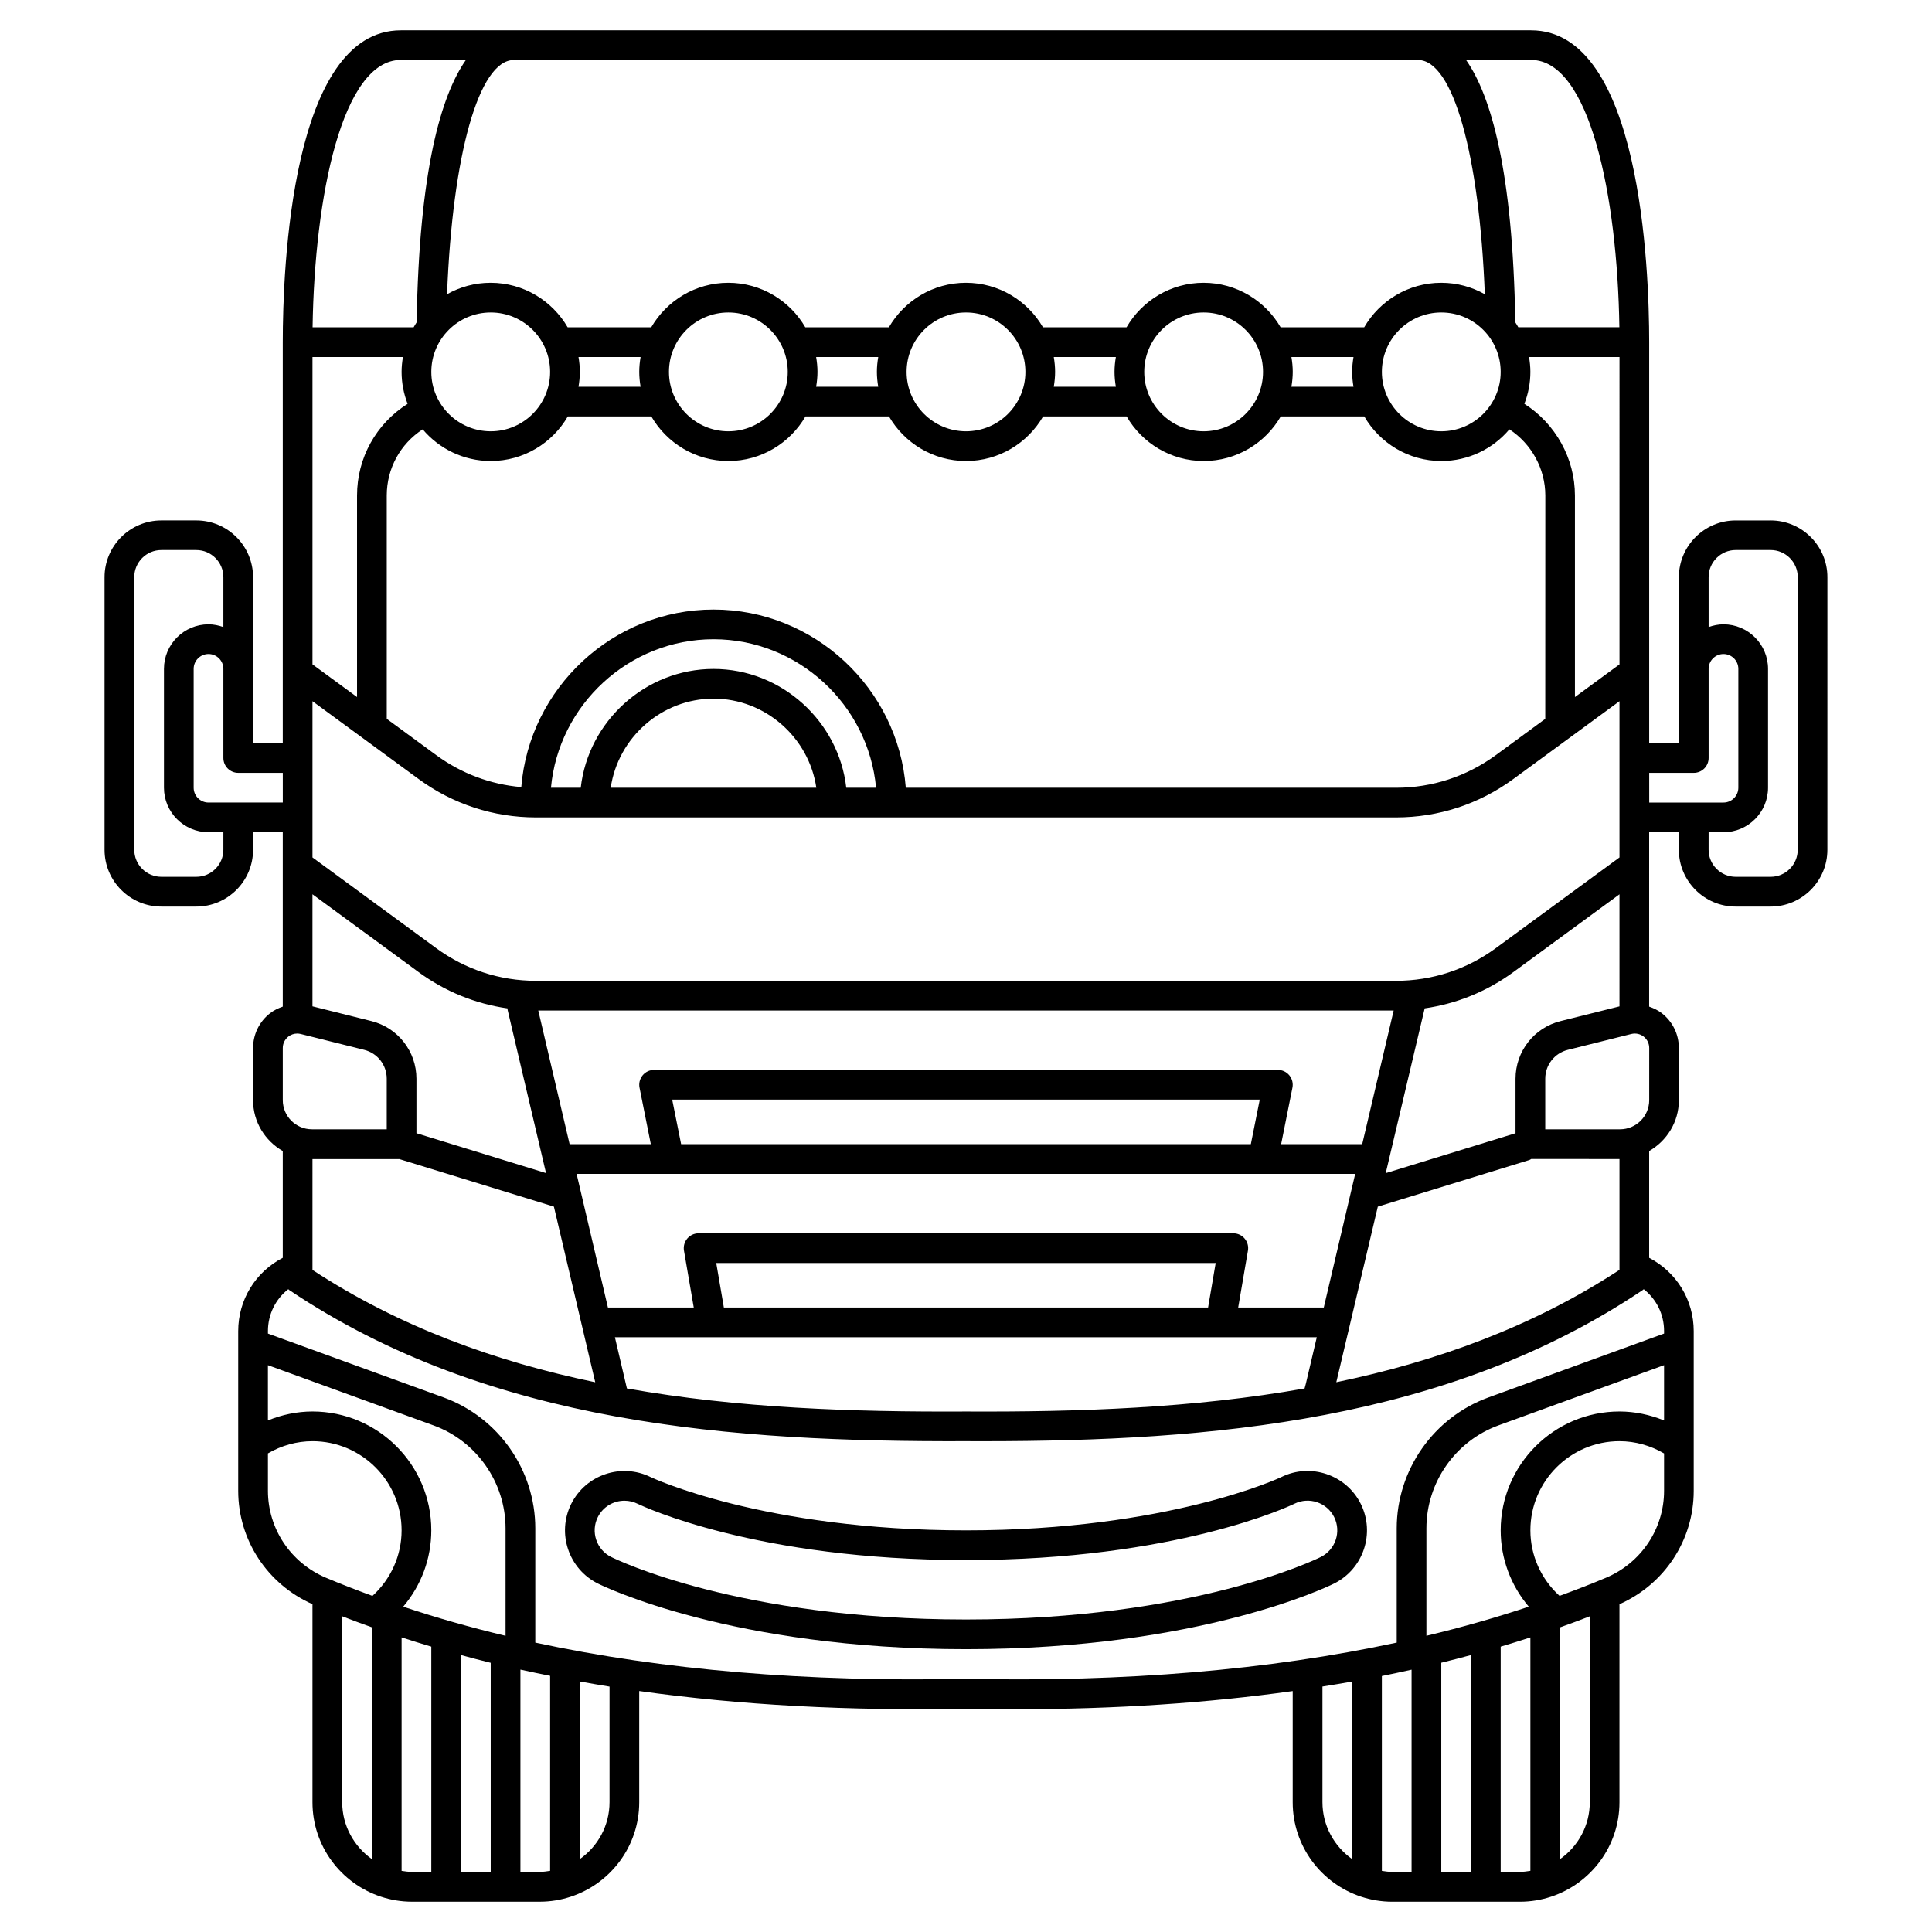
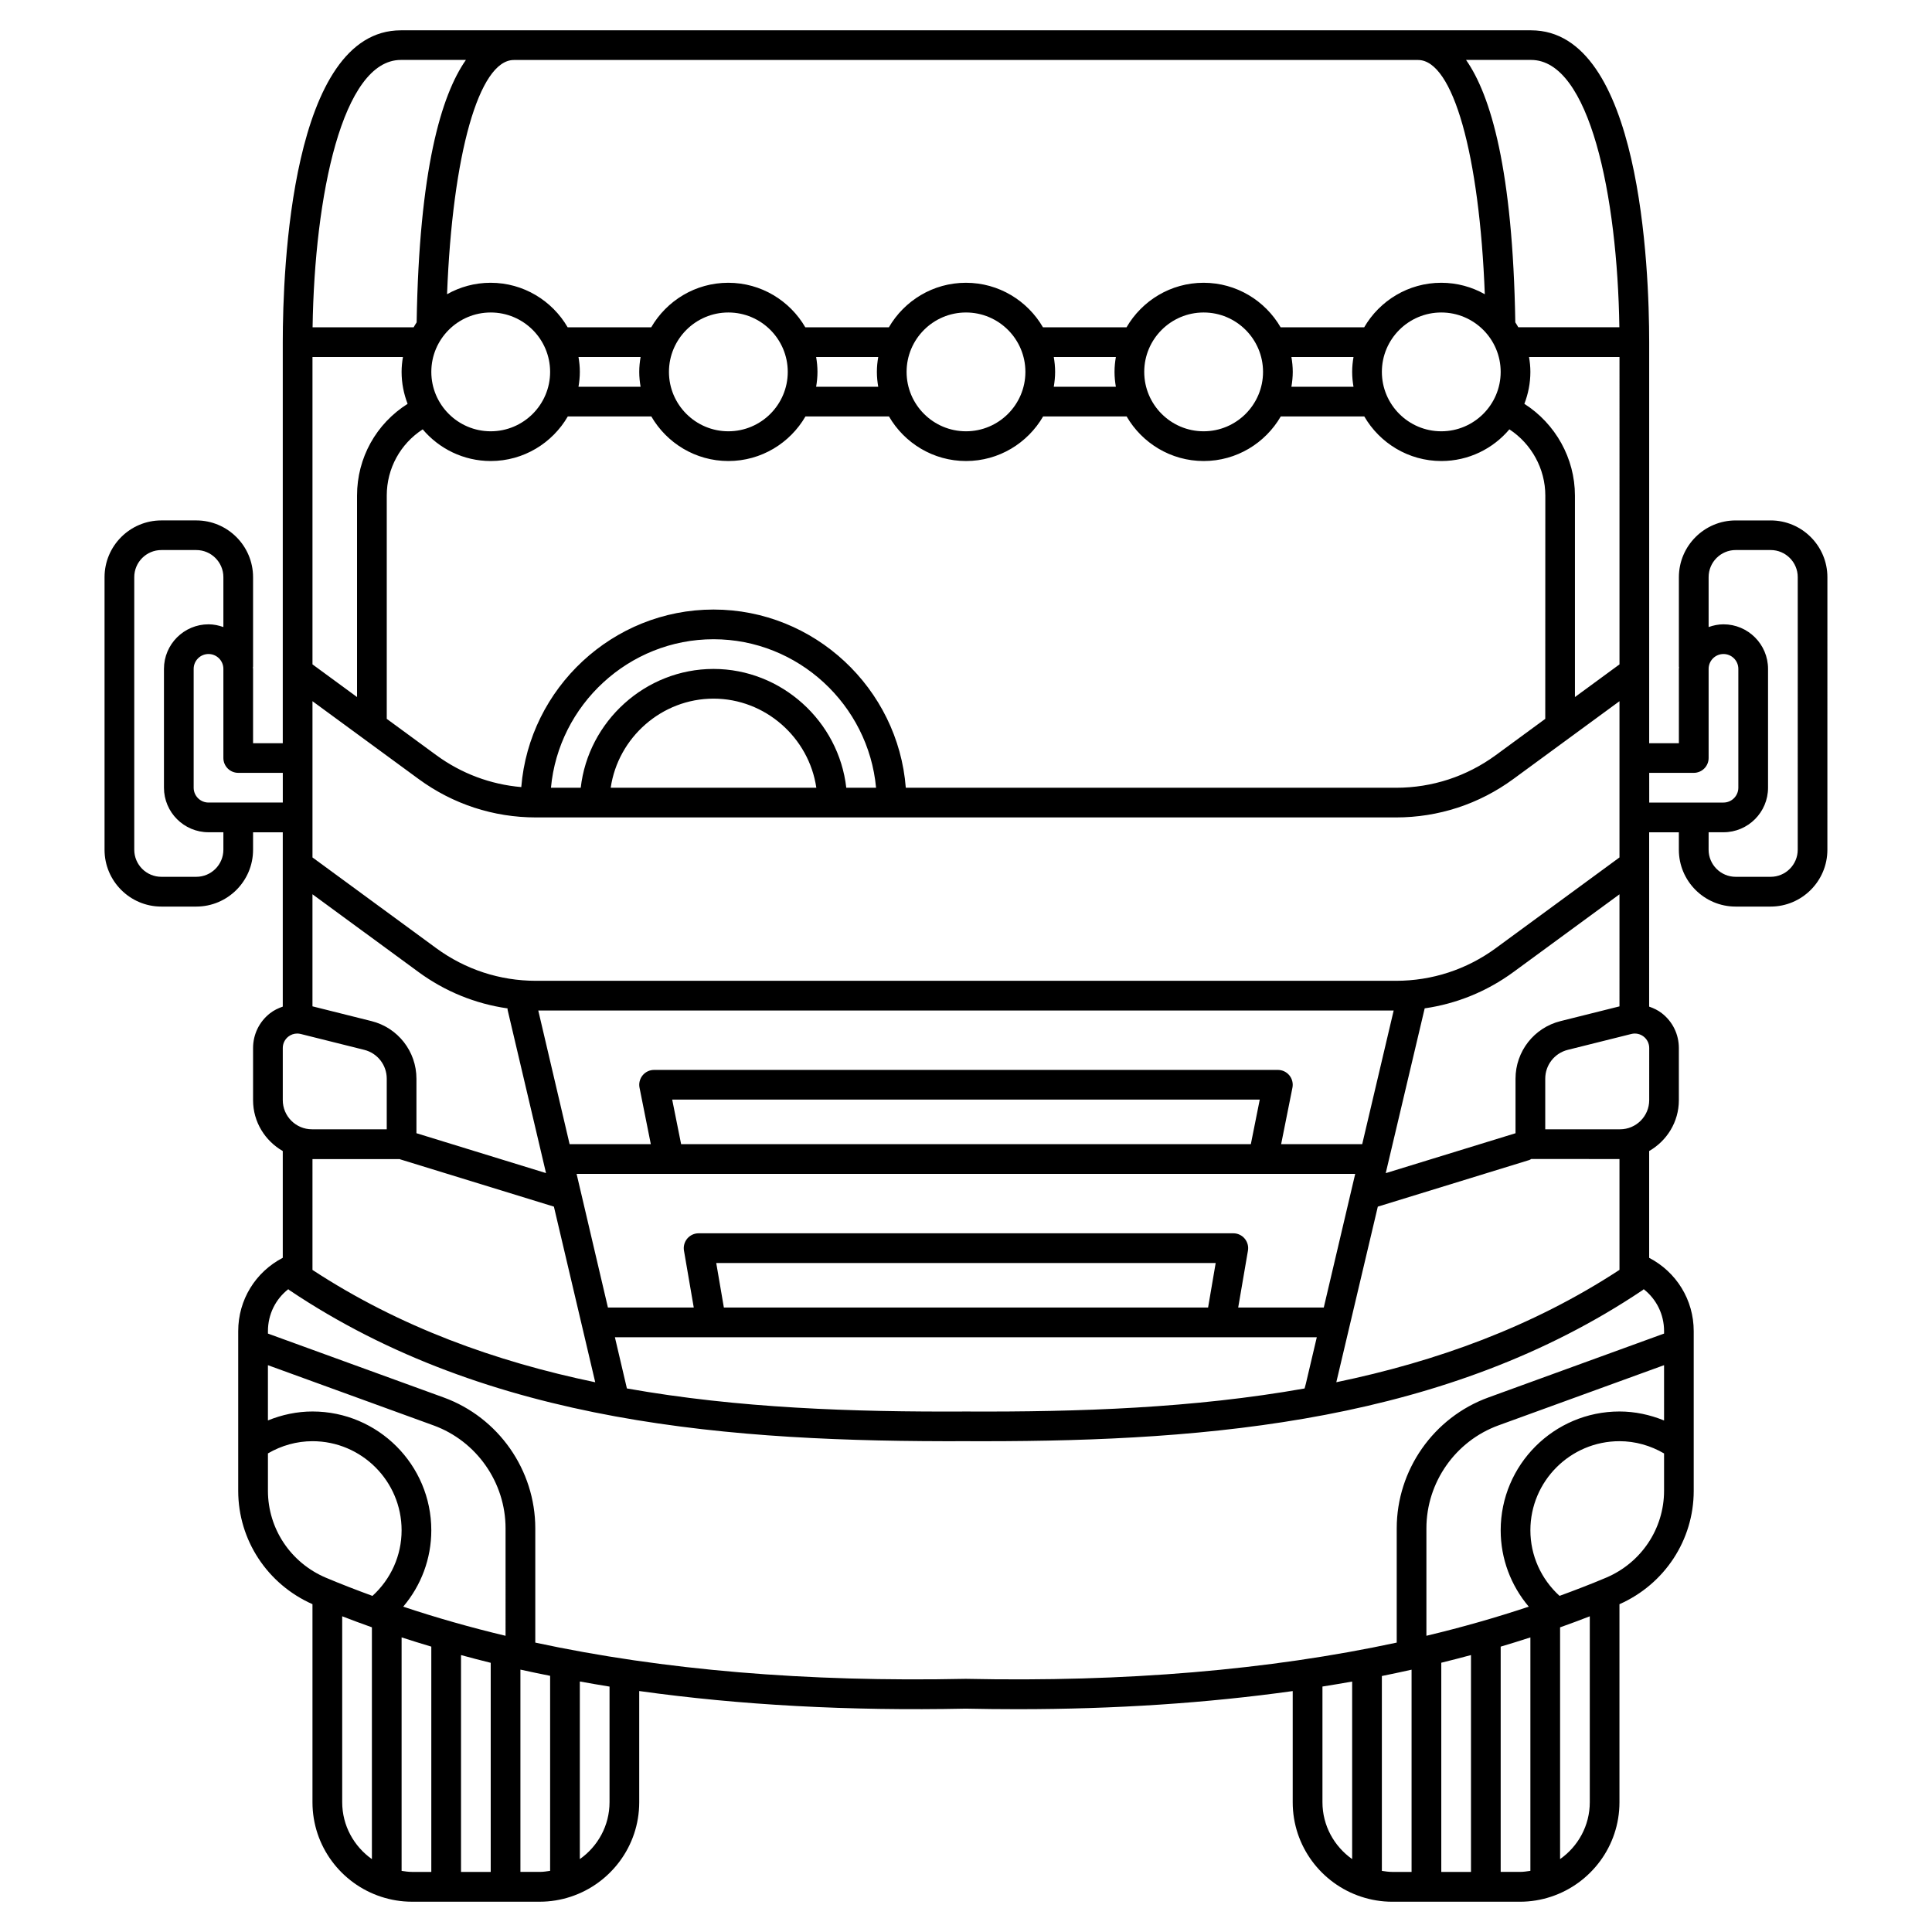
<svg xmlns="http://www.w3.org/2000/svg" fill="#000000" width="800px" height="800px" version="1.1" viewBox="144 144 512 512">
  <g>
    <path d="m613.23 281.92h-9.258c-8.297 0-15.051 6.75-15.051 15.051v23.68c0 0.074 0.039 0.137 0.043 0.207-0.004 0.148-0.043 0.277-0.043 0.422v19.68h-7.871v-106.27c0-19.391-2.254-82.656-31.297-82.656h-299.52c-29.039 0-31.297 63.266-31.297 82.656v106.27h-7.871v-19.68c0-0.145-0.039-0.277-0.043-0.422 0.004-0.074 0.043-0.137 0.043-0.211v-23.68c0-8.301-6.754-15.051-15.051-15.051h-9.258c-8.297 0-15.051 6.75-15.051 15.051v72.234c0 8.301 6.754 15.051 15.051 15.051h9.258c8.297 0 15.051-6.75 15.051-15.051v-4.629h7.871v46.191c-1.191 0.418-2.344 0.957-3.371 1.758-2.859 2.234-4.5 5.598-4.5 9.227v13.82c0 5.777 3.191 10.773 7.871 13.469v28.293c-7.227 3.762-11.809 11.129-11.809 19.438v42.316c0 13.027 7.719 24.742 19.68 30.039v52.492c0 11.66 7.617 21.559 18.129 25.02 0.02 0.008 0.039 0.012 0.055 0.02 2.574 0.844 5.316 1.316 8.172 1.316h33.879c2.856 0 5.598-0.469 8.172-1.312 0.02-0.008 0.039-0.012 0.059-0.02 10.512-3.469 18.125-13.367 18.125-25.02v-29.48c26.688 3.731 55.566 5.309 86.508 4.668 4.629 0.098 9.199 0.145 13.73 0.145 25.883 0 50.215-1.621 72.945-4.801v29.469c0 11.66 7.617 21.559 18.125 25.02 0.02 0.008 0.039 0.012 0.059 0.02 2.574 0.844 5.316 1.316 8.172 1.316h33.879c2.856 0 5.598-0.469 8.172-1.312 0.02-0.008 0.039-0.012 0.059-0.02 10.512-3.469 18.125-13.367 18.125-25.02v-52.492c11.961-5.297 19.68-17.008 19.68-30.039v-42.328c0-8.289-4.586-15.66-11.809-19.43v-28.301c4.68-2.695 7.871-7.691 7.871-13.469v-13.82c0-3.629-1.641-6.992-4.504-9.223-1.027-0.805-2.18-1.344-3.371-1.758l0.004-46.191h7.871v4.629c0 8.301 6.754 15.051 15.051 15.051h9.258c8.297 0 15.051-6.75 15.051-15.051l0.004-72.234c0.008-8.301-6.75-15.051-15.047-15.051zm-40.051 128.78-15.625 3.906c-7.023 1.75-11.926 8.035-11.926 15.273v14.441l-34.395 10.578 10.324-43.672c8.469-1.223 16.488-4.477 23.508-9.617l28.113-20.605zm-346.37 40.469h23.137c0.051 0.02 0.086 0.059 0.141 0.078l40.703 12.523 10.953 46.543c-26.438-5.5-51.84-14.648-74.934-29.77zm23.973-212.55c-0.219 1.285-0.355 2.594-0.355 3.938 0 2.988 0.578 5.832 1.594 8.465-8.32 5.262-13.402 14.293-13.402 24.312v53.391l-11.809-8.66v-81.445zm29.41-78.719h239.61c9.27 0 16.27 25.117 17.688 62.074-3.418-1.926-7.352-3.035-11.547-3.035-8.719 0-16.332 4.762-20.422 11.809h-22.137c-4.09-7.047-11.703-11.809-20.422-11.809s-16.332 4.762-20.422 11.809h-22.137c-4.09-7.047-11.703-11.809-20.422-11.809s-16.332 4.762-20.422 11.809h-22.137c-4.09-7.047-11.703-11.809-20.422-11.809s-16.332 4.762-20.422 11.809h-22.137c-4.09-7.047-11.703-11.809-20.422-11.809-4.191 0-8.129 1.109-11.543 3.035 1.434-36.961 8.441-62.074 17.711-62.074zm292.99 160.17-11.809 8.66v-53.395c0-9.887-5.176-19.07-13.402-24.316 1.016-2.633 1.594-5.477 1.594-8.461 0-1.344-0.137-2.652-0.355-3.938h23.973zm-204.91 32.695c-1.988-17.613-17.164-31.488-35.184-31.488-18.039 0-33.195 13.867-35.188 31.488h-7.891c2.016-21.984 20.656-39.359 43.078-39.359 22.422 0 41.062 17.375 43.078 39.359zm-7.938 0h-54.492c1.938-13.289 13.516-23.617 27.246-23.617 13.719 0 25.309 10.336 27.246 23.617zm23.711 0c-2.035-26.32-24.215-47.23-50.957-47.23-26.684 0-48.824 20.816-50.945 47.051-8.152-0.699-15.883-3.594-22.555-8.484l-13.094-9.598v-59.168c0-7.203 3.602-13.707 9.527-17.555 4.336 5.125 10.805 8.395 18.027 8.395 8.719 0 16.332-4.762 20.422-11.809h22.137c4.09 7.047 11.703 11.809 20.422 11.809s16.332-4.762 20.422-11.809h22.137c4.09 7.047 11.703 11.809 20.422 11.809s16.332-4.762 20.422-11.809h22.137c4.09 7.047 11.703 11.809 20.422 11.809s16.332-4.762 20.422-11.809h22.137c4.09 7.047 11.703 11.809 20.422 11.809 7.223 0 13.695-3.266 18.027-8.395 5.856 3.836 9.523 10.453 9.523 17.559l-0.016 59.164-13.086 9.602c-7.738 5.664-16.883 8.66-26.469 8.66zm157.65-110.21c0 8.684-7.062 15.742-15.742 15.742-8.684 0-15.742-7.062-15.742-15.742 0-8.684 7.062-15.742 15.742-15.742 8.68-0.004 15.742 7.059 15.742 15.742zm-39.008 3.934h-16.449c0.215-1.281 0.355-2.594 0.355-3.938s-0.137-2.652-0.355-3.938h16.457c-0.223 1.289-0.359 2.598-0.359 3.941 0 1.34 0.137 2.652 0.352 3.934zm-23.969-3.934c0 8.684-7.062 15.742-15.742 15.742-8.684 0-15.742-7.062-15.742-15.742 0-8.684 7.062-15.742 15.742-15.742 8.68-0.004 15.742 7.059 15.742 15.742zm-39.008 3.934h-16.449c0.215-1.281 0.355-2.594 0.355-3.938s-0.137-2.652-0.355-3.938h16.457c-0.223 1.289-0.359 2.598-0.359 3.941 0 1.34 0.137 2.652 0.352 3.934zm-23.969-3.934c0 8.684-7.062 15.742-15.742 15.742-8.684 0-15.742-7.062-15.742-15.742 0-8.684 7.062-15.742 15.742-15.742 8.68-0.004 15.742 7.059 15.742 15.742zm-39.004 3.934h-16.453c0.215-1.281 0.355-2.594 0.355-3.938s-0.137-2.652-0.355-3.938h16.457c-0.223 1.289-0.359 2.598-0.359 3.941 0 1.34 0.137 2.652 0.355 3.934zm-23.973-3.934c0 8.684-7.062 15.742-15.742 15.742-8.684 0-15.742-7.062-15.742-15.742 0-8.684 7.062-15.742 15.742-15.742 8.684-0.004 15.742 7.059 15.742 15.742zm-39.004 3.934h-16.453c0.215-1.281 0.355-2.594 0.355-3.938s-0.137-2.652-0.355-3.938h16.457c-0.223 1.289-0.359 2.598-0.359 3.941 0 1.34 0.137 2.652 0.355 3.934zm-23.973-3.934c0 8.684-7.062 15.742-15.742 15.742-8.684 0-15.742-7.062-15.742-15.742 0-8.684 7.062-15.742 15.742-15.742 8.684-0.004 15.742 7.059 15.742 15.742zm-34.855 107.89c9.086 6.664 19.848 10.184 31.113 10.184h227.9c11.266 0 22.027-3.523 31.117-10.188l28.117-20.613v41.402l-32.766 24.035c-7.738 5.664-16.883 8.66-26.469 8.66h-227.9c-9.586 0-18.73-2.996-26.461-8.664l-32.773-24.031v-41.402zm239.88 140.07h-22.68l2.586-15.078c0.195-1.145-0.121-2.312-0.871-3.199-0.746-0.891-1.844-1.402-3.004-1.402h-141.7c-1.16 0-2.258 0.512-3.012 1.398-0.742 0.887-1.066 2.059-0.871 3.199l2.594 15.082h-22.746l-8.305-35.426h206.34zm-158.98 0-2.023-11.809h132.36l-2.016 11.809zm-13.695-55.105h155.71l-2.363 11.809h-150.98zm182.86 11.809h-21.484l2.996-14.973c0.23-1.156-0.07-2.359-0.816-3.266-0.75-0.914-1.863-1.441-3.043-1.441h-165.31c-1.18 0-2.293 0.527-3.043 1.441-0.742 0.91-1.047 2.109-0.816 3.266l2.992 14.973h-21.52l-8.305-35.426h226.69zm-278.19-66.227 28.117 20.617c7.039 5.16 15.082 8.41 23.586 9.629 0.016 0.129-0.02 0.262 0.012 0.391l10.18 43.254-34.34-10.57v-14.441c0-7.238-4.902-13.52-11.926-15.273l-15.629-3.91zm83.328 130.96-3.18-13.566h186.01l-2.906 12.344-0.332 1.23c-29.379 5.215-59.859 6.25-89.746 6.106-29.938 0.156-60.449-0.879-89.844-6.113zm199-48.18 40.168-12.359c0.18-0.055 0.316-0.18 0.48-0.262l23.395 0.004v29.375c-23.117 15.133-48.562 24.281-75.043 29.777zm64.012-233.04h-26.781c-0.254-0.441-0.512-0.883-0.797-1.309-0.66-40.383-6.496-60.176-13.051-69.539h17.234c15.512 0 22.879 36 23.395 70.848zm-322.91-70.848h17.234c-6.555 9.363-12.395 29.156-13.055 69.543-0.285 0.422-0.539 0.867-0.797 1.309h-26.781c0.52-34.852 7.891-70.852 23.398-70.852zm-47.039 209.3c0 3.961-3.223 7.18-7.18 7.18h-9.258c-3.961 0-7.18-3.219-7.18-7.18v-72.234c0-3.957 3.219-7.18 7.18-7.18h9.258c3.957 0 7.18 3.223 7.18 7.18v13.227c-1.238-0.441-2.551-0.727-3.938-0.727-6.512 0-11.809 5.297-11.809 11.809v31.488c0 6.512 5.297 11.809 11.809 11.809h3.938zm-3.938-12.5c-2.172 0-3.938-1.766-3.938-3.938v-31.488c0-2.168 1.762-3.938 3.938-3.938 2.172 0 3.938 1.766 3.938 3.938v23.617c0 2.172 1.758 3.938 3.938 3.938h11.809v7.871zm19.68 65.047c0-1.188 0.539-2.285 1.473-3.019 0.68-0.531 1.504-0.812 2.348-0.812 0.312 0 0.625 0.039 0.938 0.117l16.836 4.207c3.508 0.879 5.957 4.019 5.957 7.637v13.414h-19.824c-4.258 0-7.727-3.465-7.727-7.727zm55.105 162.93v55.414h-7.871v-57.461c2.602 0.703 5.215 1.395 7.871 2.047zm3.934-7.156c-9.398-2.242-18.438-4.824-27.125-7.719 4.766-5.633 7.445-12.73 7.445-20.238 0-17.363-14.125-31.488-31.488-31.488-4.078 0-8.07 0.848-11.809 2.371v-14.641l43.863 15.949c11.438 4.156 19.113 15.129 19.113 27.293zm-62.973-38.441v-9.898c3.586-2.086 7.637-3.234 11.805-3.234 13.023 0 23.617 10.594 23.617 23.617 0 6.66-2.812 12.898-7.723 17.383-4.188-1.539-8.32-3.125-12.332-4.82-9.336-3.953-15.367-13-15.367-23.047zm19.68 82.531v-49.262c2.586 1.008 5.219 1.977 7.871 2.922v61.434c-4.746-3.359-7.871-8.859-7.871-15.094zm15.742 18.207v-61.879c2.594 0.844 5.215 1.66 7.871 2.449v59.703h-5.133c-0.934 0-1.836-0.141-2.738-0.273zm31.488 0.273v-53.609c2.598 0.574 5.227 1.117 7.871 1.645v51.684c-0.902 0.133-1.801 0.277-2.738 0.277h-5.133zm23.617-18.48c0 6.238-3.125 11.738-7.871 15.086v-47.07c2.609 0.465 5.215 0.934 7.871 1.355zm188.93 0v-30.645c2.644-0.422 5.273-0.855 7.871-1.32v47.051c-4.742-3.352-7.871-8.852-7.871-15.086zm15.746 18.207v-51.641c2.652-0.531 5.266-1.098 7.871-1.676v53.59h-5.133c-0.938 0-1.836-0.141-2.738-0.273zm74.785-119.36c-3.738-1.523-7.723-2.383-11.809-2.383-17.363 0-31.488 14.125-31.488 31.488 0 7.504 2.68 14.602 7.441 20.234-8.684 2.898-17.719 5.477-27.125 7.719v-28.473c0-12.168 7.684-23.137 19.113-27.293l43.867-15.949zm-51.168 62.168v57.465h-7.871v-55.434c2.652-0.652 5.273-1.332 7.871-2.031zm7.871 57.465v-59.699c2.652-0.789 5.281-1.598 7.871-2.445v61.863c-0.902 0.133-1.801 0.277-2.738 0.277h-5.133zm15.742-3.394v-61.418c2.656-0.945 5.285-1.918 7.871-2.926v49.254c0.004 6.238-3.121 11.738-7.871 15.09zm12.184-74.574c-4.008 1.695-8.141 3.281-12.328 4.816-4.91-4.477-7.727-10.719-7.727-17.375 0-13.023 10.594-23.617 23.617-23.617 4.172 0 8.215 1.152 11.809 3.246v9.887c0 10.047-6.035 19.094-15.371 23.043zm15.371-65.359v0.664l-46.551 16.93c-14.539 5.285-24.297 19.227-24.297 34.691v30.273c-33.812 7.269-72 10.496-114.23 9.605-42.105 0.895-80.258-2.332-114.06-9.605v-30.277c0-15.465-9.762-29.406-24.297-34.691l-46.551-16.926v-0.664c0-4.441 2.031-8.473 5.387-11.094 0.098 0.082 0.18 0.18 0.293 0.25 53.078 35.633 117.48 40.234 179.3 40.027 1.566 0.008 3.137 0.008 4.707 0.008 60.328 0 122.89-5.312 174.62-40.039 0.105-0.07 0.188-0.164 0.289-0.246 3.356 2.629 5.391 6.66 5.391 11.094zm-3.938-61.199c0 4.262-3.469 7.727-7.727 7.727h-19.824v-13.414c0-3.617 2.453-6.758 5.965-7.637l16.84-4.207c1.16-0.289 2.352-0.031 3.277 0.691 0.934 0.73 1.473 1.832 1.473 3.019zm0-86.734h11.809c2.176 0 3.938-1.762 3.938-3.938v-23.617c0-2.168 1.762-3.938 3.938-3.938 2.172 0 3.938 1.766 3.938 3.938v31.488c0 2.168-1.762 3.938-3.938 3.938h-19.68zm39.359 20.371c0 3.961-3.219 7.18-7.18 7.18h-9.258c-3.961 0-7.18-3.219-7.18-7.18l0.004-4.629h3.938c6.512 0 11.809-5.297 11.809-11.809v-31.488c0-6.512-5.297-11.809-11.809-11.809-1.387 0-2.699 0.285-3.938 0.723v-13.227c0-3.961 3.219-7.18 7.18-7.18h9.258c3.961 0 7.18 3.219 7.18 7.18z" />
-     <path d="m504.61 542.52c-3.883-7.742-13.328-10.906-21.043-7.082-0.289 0.145-29.945 14.125-83.566 14.125-53.625 0-83.277-13.98-83.539-14.102-7.731-3.84-17.191-0.676-21.074 7.066-3.879 7.766-0.719 17.238 7.043 21.121 1.422 0.707 35.527 17.402 97.57 17.402s96.148-16.695 97.57-17.406c7.762-3.883 10.918-13.355 7.039-21.125v0zm-10.559 14.086c-1.355 0.672-33.848 16.574-94.051 16.574-60.207 0-92.695-15.902-94.051-16.574-3.883-1.941-5.465-6.68-3.523-10.559 1.379-2.746 4.16-4.344 7.059-4.344 1.18 0 2.383 0.266 3.516 0.828 1.258 0.605 31.457 14.902 87 14.902s85.742-14.301 87.031-14.926c3.891-1.922 8.602-0.328 10.535 3.535 1.938 3.887 0.359 8.621-3.516 10.562z" />
  </g>
</svg>